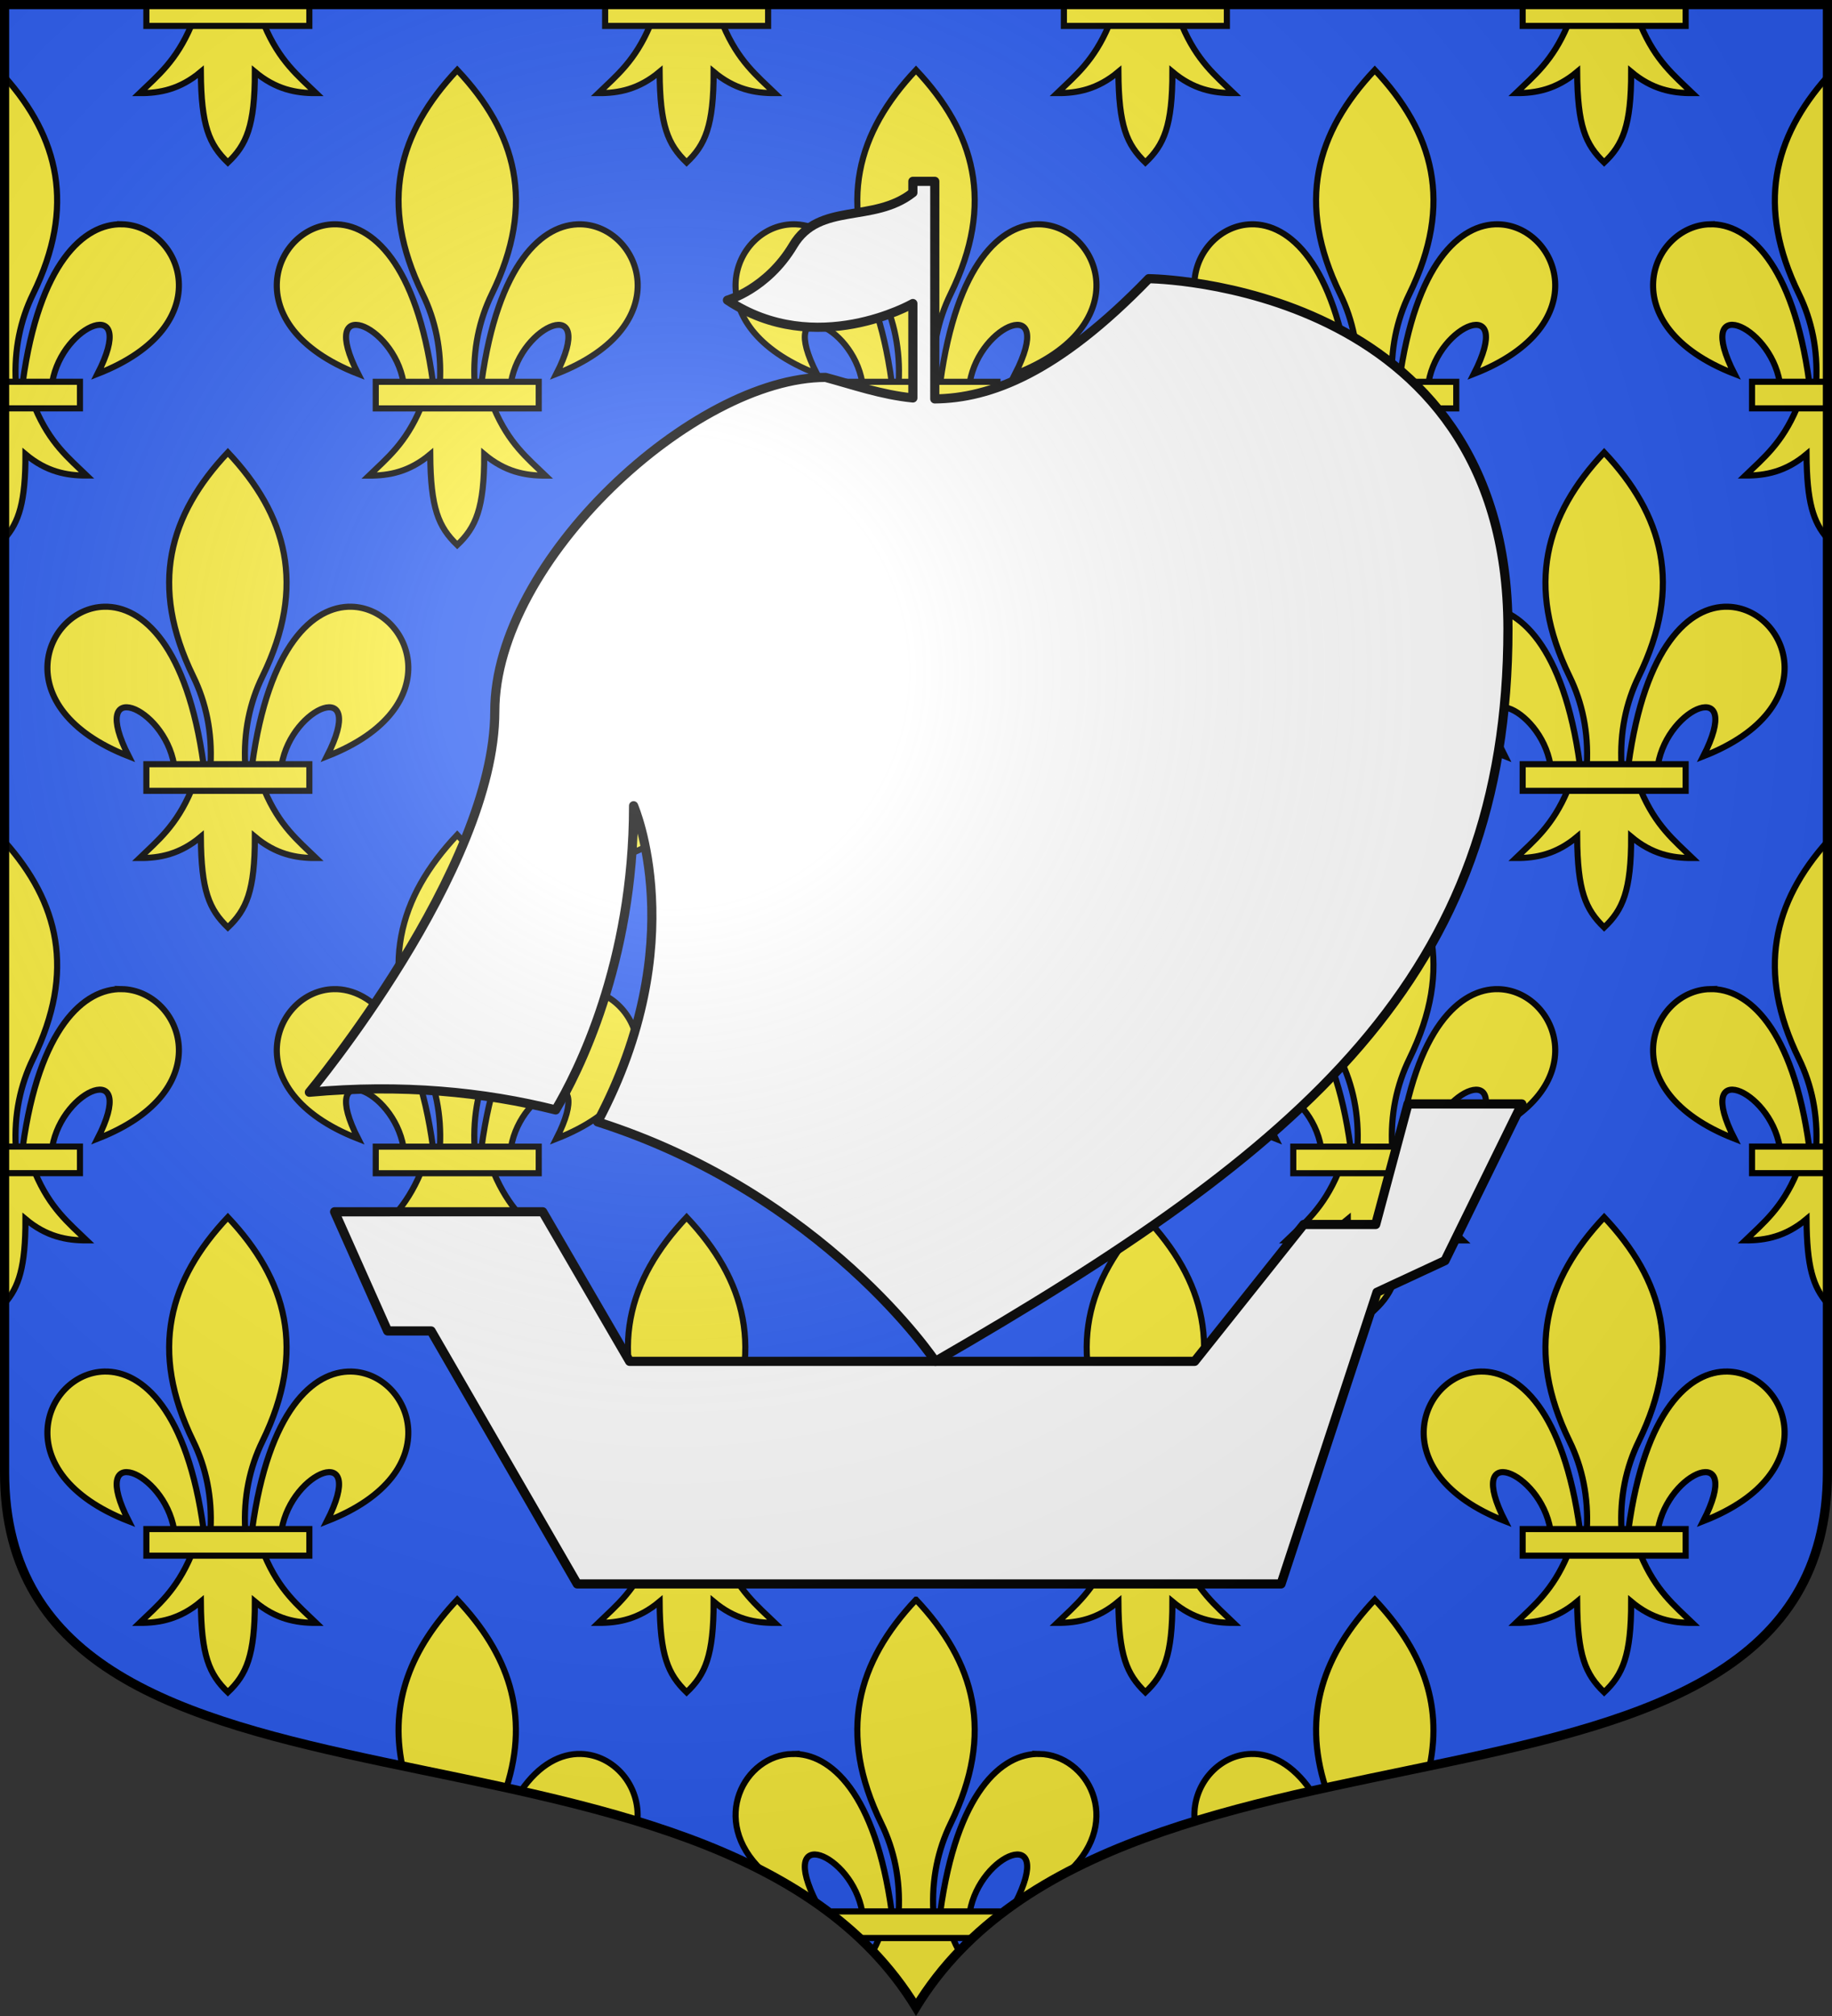
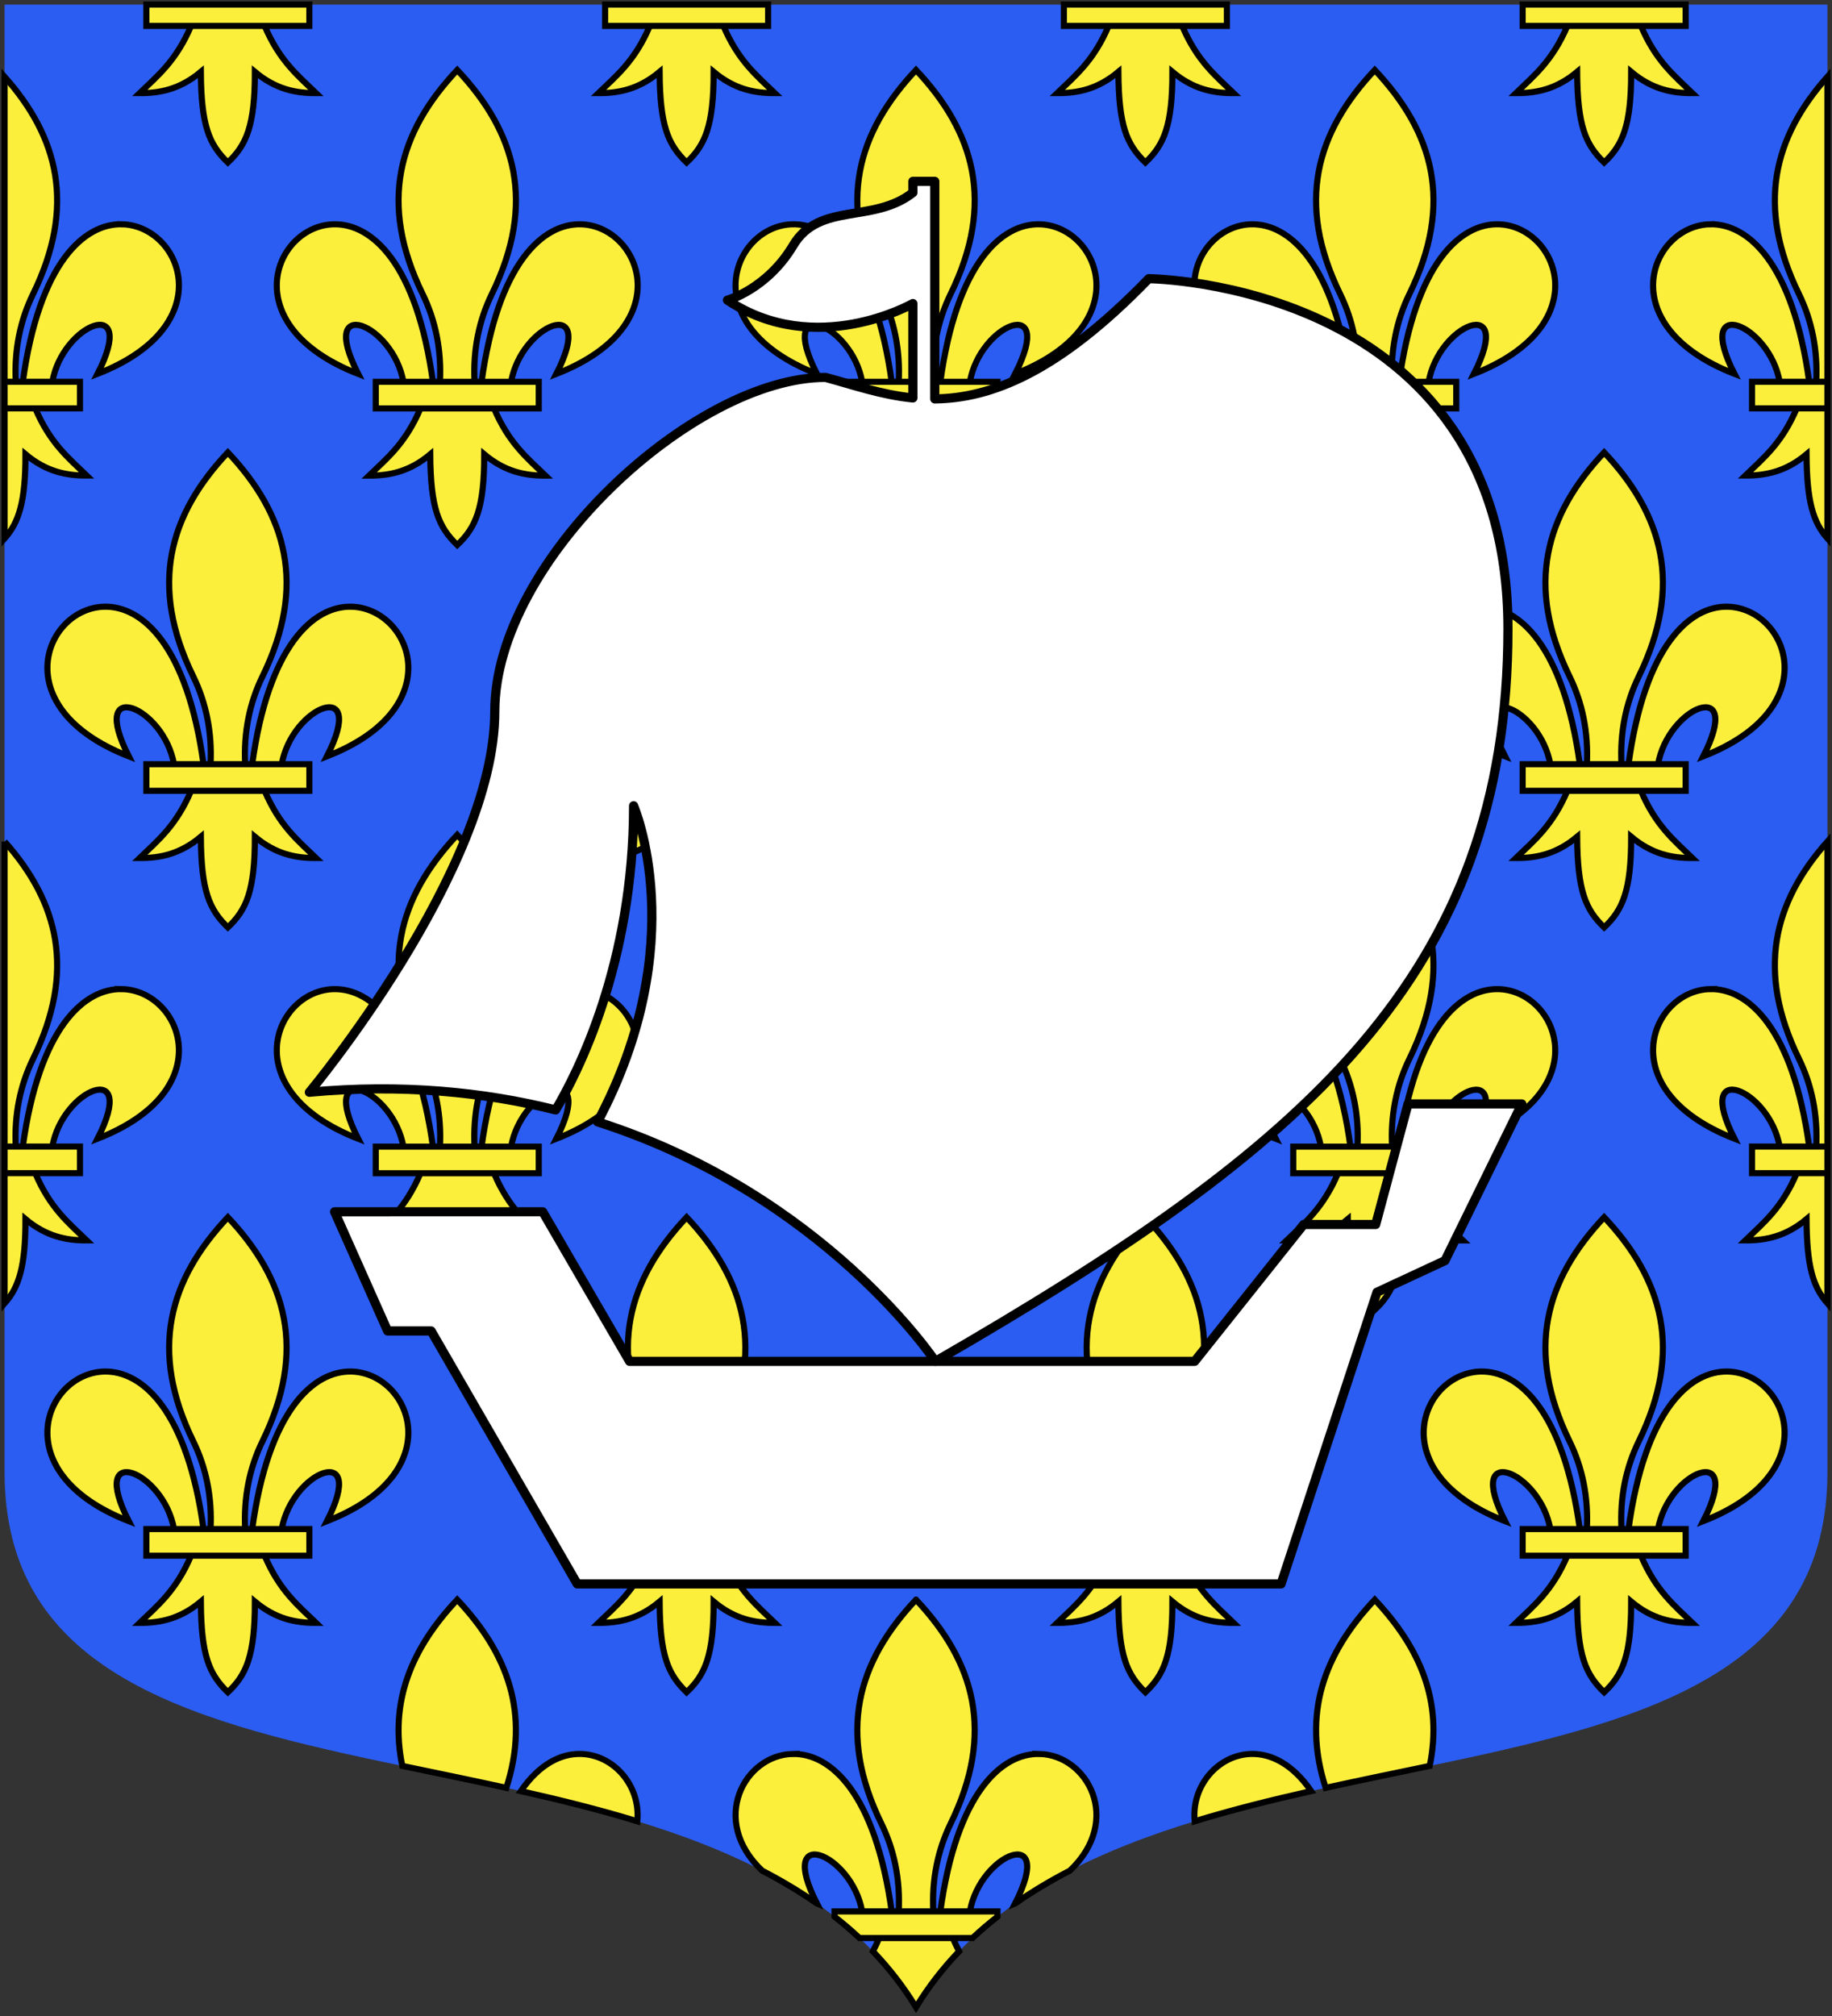
<svg xmlns="http://www.w3.org/2000/svg" xmlns:xlink="http://www.w3.org/1999/xlink" height="660" width="600">
  <rect width="100%" height="100%" fill="#333333" stroke="none" />
  <radialGradient id="a" cx="220" cy="220" gradientUnits="userSpaceOnUse" r="405">
    <stop offset="0" stop-color="#fff" stop-opacity=".31" />
    <stop offset=".19" stop-color="#fff" stop-opacity=".25" />
    <stop offset=".6" stop-color="#6b6b6b" stop-opacity=".125" />
    <stop offset="1" stop-opacity=".125" />
  </radialGradient>
  <path d="m1.5 1.5v480.492c0 128.783 231.637 65.812 298.5 175.129 66.863-109.317 298.5-46.346 298.5-175.129v-480.492z" fill="#2b5df2" />
  <g transform="translate(-0 -0)">
    <g id="b" stroke="#000" stroke-width="1.093" transform="matrix(1.83 0 0 1.829 83.348 18.555)">
      <path d="m58.404 30.003c10.624.255 17.914 18.079-4.381 26.78 7.369-14.435-6.305-9.002-8.108 1.488h-5.281c2.918-21.306 10.964-28.431 17.77-28.268zm-28.67 32.88c-2.69 6.351-6.011 8.986-9.239 12.106 3.618.017 7.22-.678 10.958-3.814.064 9.675 1.472 12.982 4.833 16.233 3.323-3.149 4.844-6.547 4.833-16.233 3.738 3.136 7.34 3.83 10.958 3.814-3.228-3.121-6.549-5.756-9.239-12.106zm6.552-60.496c-10.504 11.151-14.16 23.801-6.2 40.084 2.304 4.713 3.408 10.027 3.1 15.8h6.2c-.308-5.773.796-11.087 3.1-15.8 7.96-16.283 4.304-28.933-6.2-40.084zm-22.118 27.616c-10.624.255-17.914 18.079 4.381 26.78-7.369-14.435 6.305-9.002 8.108 1.488h5.281c-2.918-21.306-10.964-28.431-17.77-28.268z" fill="#fcef3c" fill-rule="evenodd" stroke="#000" stroke-width="1.093" />
      <path d="m21.701 58.196h29.17v4.761h-29.17z" fill="#fcef3c" stroke="#000" stroke-width="1.093" />
    </g>
    <use height="100%" transform="translate(150.251)" width="100%" xlink:href="#b" />
    <use height="100%" transform="translate(300.502)" width="100%" xlink:href="#b" />
    <use height="100%" transform="translate(0 250.393)" width="100%" xlink:href="#b" />
    <use height="100%" transform="translate(150.251 250.393)" width="100%" xlink:href="#b" />
    <use height="100%" transform="translate(300.502 250.393)" width="100%" xlink:href="#b" />
    <use height="100%" transform="translate(-75.126 125.196)" width="100%" xlink:href="#b" />
    <use height="100%" transform="translate(75.126 125.196)" width="100%" xlink:href="#b" />
    <use height="100%" transform="translate(225.377 125.196)" width="100%" xlink:href="#b" />
    <use height="100%" transform="translate(375.628 125.196)" width="100%" xlink:href="#b" />
    <use height="100%" transform="translate(75.126 375.589)" width="100%" xlink:href="#b" />
    <use height="100%" transform="translate(225.377 375.589)" width="100%" xlink:href="#b" />
    <use height="100%" transform="translate(-75.126 375.589)" width="100%" xlink:href="#b" />
    <use height="100%" transform="translate(375.628 375.589)" width="100%" xlink:href="#b" />
    <g fill="#fcef3c" stroke="#000" stroke-width="2">
      <path d="m1.5 275.504v100h3.67c-.564-10.557 1.456-20.274 5.672-28.893 14.046-28.715 8.321-51.25-9.342-71.107zm38.471 48.309c-12.454-.299-27.177 12.73-32.518 51.691h9.664c3.299-19.182 28.322-29.118 14.838-2.721 40.798-15.911 27.456-48.505 8.016-48.971zm-38.471 60.127v42.779c4.689-5.311 6.86-11.984 6.842-27.615 6.84 5.734 13.431 7.005 20.053 6.975-5.907-5.707-11.986-10.526-16.908-22.139zm597-108.436c-17.663 19.857-23.388 42.393-9.342 71.107 4.216 8.619 6.236 18.335 5.672 28.893h3.67zm-38.471 48.309c-19.44.466-32.783 33.06 8.016 48.971-13.484-26.397 11.539-16.461 14.838 2.721h9.664c-5.34-38.961-20.063-51.99-32.518-51.691zm28.484 60.127c-4.922 11.614-11.001 16.432-16.908 22.139 6.621.03 13.213-1.241 20.053-6.975.103 15.629 2.131 22.169 6.842 27.58v-42.744zm-138.262 139.766c-16.627 17.64-23.865 37.335-16.09 61.604 11.415-2.507 22.82-4.837 34.082-7.186 4.328-21.024-3.036-38.552-17.992-54.418zm-40.475 50.5c-10.765.258-19.643 10.371-18.51 22.045 12.391-3.792 25.226-6.97 38.16-9.879-6.07-8.85-13.166-12.321-19.65-12.166zm-260.029-50.5c-14.956 15.866-22.32 33.394-17.992 54.418 11.262 2.348 22.667 4.679 34.082 7.186 7.775-24.269.538-43.964-16.09-61.604zm40.475 50.5c-6.484-.155-13.58 3.316-19.65 12.166 12.934 2.909 25.77 6.087 38.16 9.879 1.133-11.674-7.745-21.787-18.51-22.045zm-127.59-565.855c-4.922 11.614-10.999 16.432-16.906 22.139 6.621.03 13.211-1.241 20.051-6.975.116 17.692 2.695 23.739 8.846 29.684 6.081-5.758 8.866-11.972 8.846-29.684 6.84 5.734 13.429 7.005 20.051 6.975-5.907-5.707-11.984-10.526-16.906-22.139zm150.25 0c-4.922 11.614-10.997 16.432-16.904 22.139 6.621.03 13.211-1.241 20.051-6.975.116 17.692 2.695 23.739 8.846 29.684 6.081-5.758 8.864-11.972 8.844-29.684 6.84 5.734 13.429 7.005 20.051 6.975-5.907-5.707-11.982-10.526-16.904-22.139zm150.252 0c-4.922 11.614-10.997 16.432-16.904 22.139 6.621.03 13.211-1.241 20.051-6.975.116 17.692 2.693 23.739 8.844 29.684 6.081-5.758 8.866-11.972 8.846-29.684 6.84 5.734 13.429 7.005 20.051 6.975-5.907-5.707-11.982-10.526-16.904-22.139zm150.252 0c-4.922 11.614-10.999 16.432-16.906 22.139 6.621.03 13.211-1.241 20.051-6.975.116 17.692 2.695 23.739 8.846 29.684 6.081-5.758 8.866-11.972 8.846-29.684 6.84 5.734 13.429 7.005 20.051 6.975-5.907-5.707-11.984-10.526-16.906-22.139zm-511.887 16.771v99.992h3.672c-.564-10.557 1.454-20.276 5.67-28.895 14.044-28.711 8.316-51.242-9.342-71.098zm597 0c-17.658 19.856-23.386 42.387-9.342 71.098 4.216 8.619 6.234 18.337 5.67 28.895h3.672zm-558.529 48.299c-12.454-.299-27.175 12.732-32.516 51.693h9.664c3.299-19.182 28.32-29.12 14.836-2.723 40.798-15.911 27.456-48.505 8.016-48.971zm520.059 0c-19.44.466-32.783 33.06 8.016 48.971-13.484-26.397 11.537-16.459 14.836 2.723h9.664c-5.34-38.961-20.061-51.992-32.516-51.693zm-558.529 60.125v42.76c4.681-5.308 6.86-11.977 6.842-27.594 6.84 5.734 13.429 7.003 20.051 6.973-5.907-5.707-11.982-10.526-16.904-22.139zm587.012 0c-4.922 11.614-10.997 16.432-16.904 22.139 6.621.03 13.211-1.239 20.051-6.973.103 15.615 2.14 22.153 6.842 27.561v-42.727zm-288.512 390.16c-19.221 20.391-25.911 43.522-11.346 73.299 4.216 8.619 6.236 18.337 5.672 28.895h11.348c-.564-10.557 1.456-20.276 5.672-28.895 14.565-29.776 7.875-52.908-11.346-73.299zm-40.475 50.5c-15.675.376-27.376 21.639-9.936 38.203 6.267 3.238 12.254 6.798 17.891 10.742.021.008.041.017.062.025-13.484-26.397 11.537-16.459 14.836 2.723h9.664c-5.34-38.961-20.063-51.992-32.518-51.693zm80.949 0c-12.454-.299-27.177 12.732-32.518 51.693h9.664c3.299-19.182 28.32-29.12 14.836-2.723.021-.008.041-.017.062-.025 5.637-3.944 11.623-7.505 17.891-10.742 17.441-16.564 5.74-37.827-9.936-38.203zm-52.465 60.125c-.689 1.626-1.404 3.109-2.135 4.488 5.27 5.507 10.011 11.58 14.125 18.307 4.114-6.727 8.855-12.8 14.125-18.307-.732-1.379-1.445-2.862-2.135-4.488z" fill-rule="evenodd" />
      <path d="m1.5 375.369v8.705h24.687v-8.705zm572.313 0v8.705h24.688v-8.705zm-525.879-373.869v6.984h53.379v-6.984zm150.252 0v6.984h53.379v-6.984zm150.25 0v6.984h53.379v-6.984zm150.252 0v6.984h53.379v-6.984zm-497.188 123.477v8.705h24.687v-8.705zm572.313 0v8.705h24.688v-8.705zm-300.502 500.783v1.711c2.828 2.218 5.557 4.544 8.17 6.994h37.039c2.613-2.45 5.342-4.776 8.17-6.994v-1.711z" />
    </g>
  </g>
  <g fill="#fff" stroke="#000" stroke-linecap="round" stroke-linejoin="round" stroke-width="2.029" transform="matrix(1.479 0 0 1.478 776.002 -143.366)">
    <path d="m-450.589 365.415 11.746 26.396h9.635l32.352 56.035h155.855l21.249-64.614 15.046-6.995 17.026-34.711h-25.209l-7.154 26.698h-15.943l-24.153 30.318h-125.12l-19.243-33.127z" />
    <path d="m-322.533 139.67c-8.773 6.906-20.72 1.979-26.506 11.685s-14.559 12.133-14.559 12.133c19.598 13.066 41.064.746 41.064.746v20.916c-7.048-.706-13.298-2.936-19.348-4.557-29.081 0-73.232 40.57-73.232 73.98 0 35.09-41.062 84.365-41.062 84.365 20.484-1.884 38.652-.068 54.537 3.912 4.775-8.024 17.26-32.346 17.26-67.373 0 0 13.162 30.254-7.967 70.023 50.224 16.065 74.795 53.041 74.795 53.041 81.8-47.228 126.793-85.361 126.793-162.262s-79.543-77.551-79.543-77.551c-20.182 20.871-35.061 26.497-47.381 26.633v-48.193h-4.852z" />
  </g>
-   <path d="m1.5 1.5v481.5c0 129.055 231.64 65.948 298.5 175.5 66.86-109.552 298.5-46.445 298.5-175.5v-481.5z" fill="url(#a)" />
-   <path d="m1.5 1.5v480.492c0 128.785 231.64 65.81 298.5 175.133 66.86-109.323 298.5-46.348 298.5-175.133v-480.492z" fill="none" stroke="#000" stroke-width="3" />
</svg>